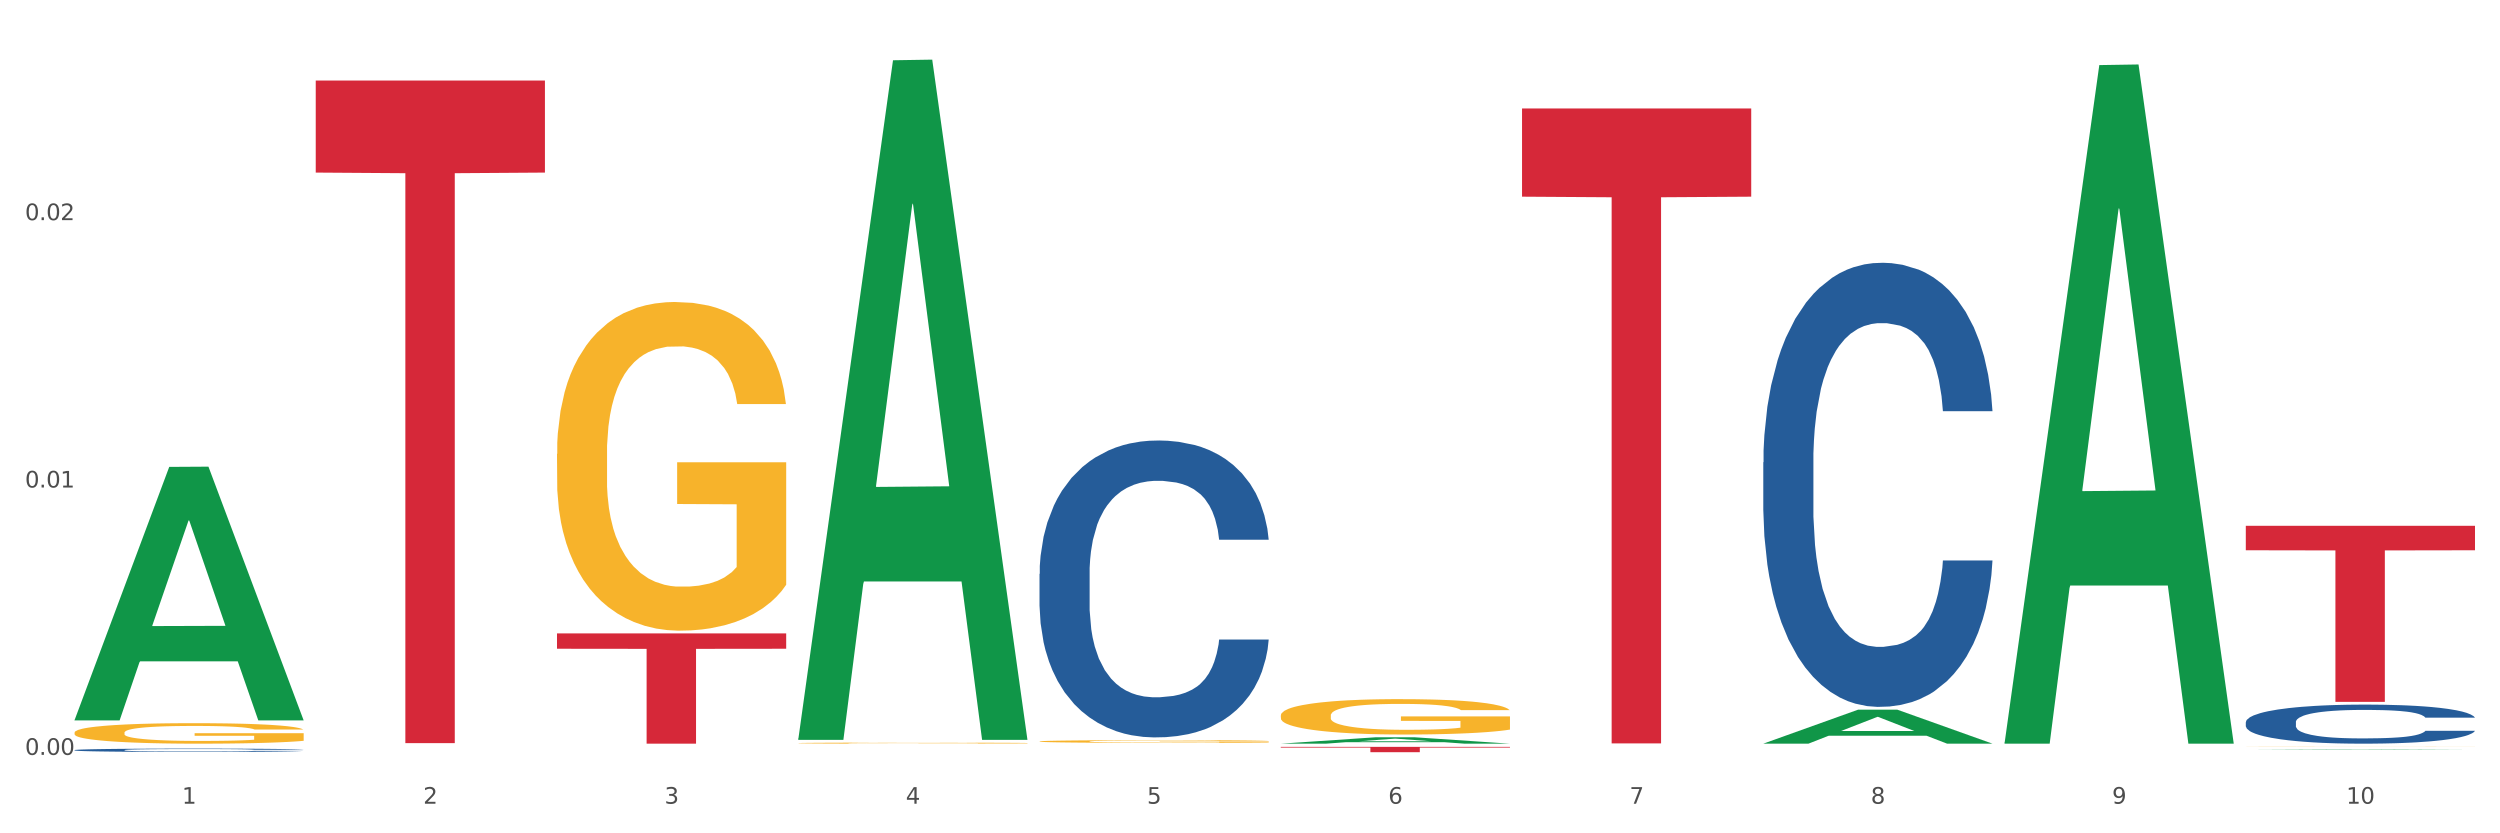
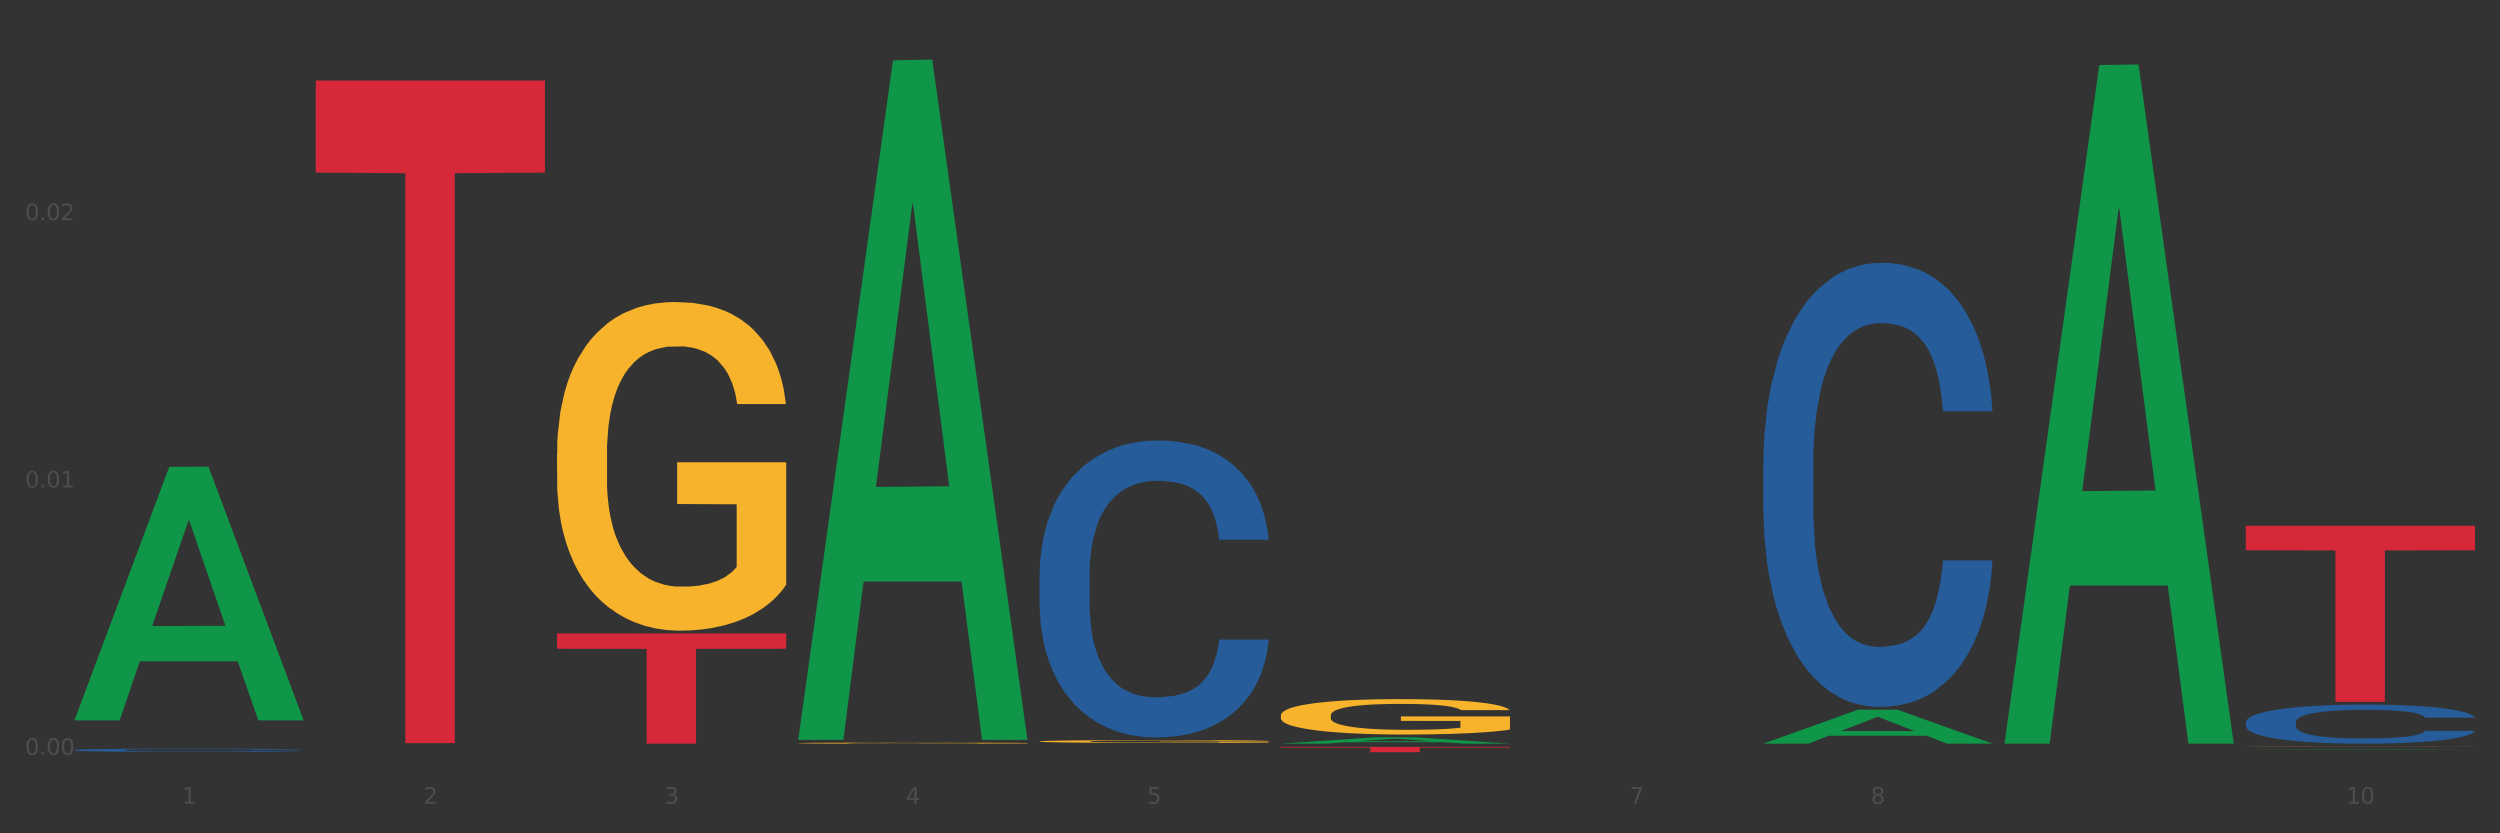
<svg xmlns="http://www.w3.org/2000/svg" xmlns:xlink="http://www.w3.org/1999/xlink" width="1080pt" height="360pt" viewBox="0 0 1080 360" version="1.1">
  <rect x="0" y="0" width="1080" height="360" fill="#333333" stroke="none" />
  <defs>
    <style type="text/css">*{stroke-linejoin: round; stroke-linecap: butt}</style>
  </defs>
  <g id="figure_1">
    <g id="patch_1">
-       <path d="M 0 360  L 1080 360  L 1080 0  L 0 0  z " style="fill: #ffffff; stroke: #ffffff; stroke-linejoin: miter" />
-     </g>
+       </g>
    <g id="axes_1">
      <g id="matplotlib.axis_1">
        <g id="xtick_1">
          <g id="text_1">
            <g style="fill: #4d4d4d" transform="translate(78.627 347.204) scale(0.096 -0.096)">
              <defs>
                <path id="DejaVuSans-31" d="M 794 531  L 1825 531  L 1825 4091  L 703 3866  L 703 4441  L 1819 4666  L 2450 4666  L 2450 531  L 3481 531  L 3481 0  L 794 0  L 794 531  z " transform="scale(0.016)" />
              </defs>
              <use xlink:href="#DejaVuSans-31" />
            </g>
          </g>
        </g>
        <g id="xtick_2">
          <g id="text_2">
            <g style="fill: #4d4d4d" transform="translate(182.851 347.204) scale(0.096 -0.096)">
              <defs>
                <path id="DejaVuSans-32" d="M 1228 531  L 3431 531  L 3431 0  L 469 0  L 469 531  Q 828 903 1448 1529  Q 2069 2156 2228 2338  Q 2531 2678 2651 2914  Q 2772 3150 2772 3378  Q 2772 3750 2511 3984  Q 2250 4219 1831 4219  Q 1534 4219 1204 4116  Q 875 4013 500 3803  L 500 4441  Q 881 4594 1212 4672  Q 1544 4750 1819 4750  Q 2544 4750 2975 4387  Q 3406 4025 3406 3419  Q 3406 3131 3298 2873  Q 3191 2616 2906 2266  Q 2828 2175 2409 1742  Q 1991 1309 1228 531  z " transform="scale(0.016)" />
              </defs>
              <use xlink:href="#DejaVuSans-32" />
            </g>
          </g>
        </g>
        <g id="xtick_3">
          <g id="text_3">
            <g style="fill: #4d4d4d" transform="translate(287.074 347.204) scale(0.096 -0.096)">
              <defs>
                <path id="DejaVuSans-33" d="M 2597 2516  Q 3050 2419 3304 2112  Q 3559 1806 3559 1356  Q 3559 666 3084 287  Q 2609 -91 1734 -91  Q 1441 -91 1130 -33  Q 819 25 488 141  L 488 750  Q 750 597 1062 519  Q 1375 441 1716 441  Q 2309 441 2620 675  Q 2931 909 2931 1356  Q 2931 1769 2642 2001  Q 2353 2234 1838 2234  L 1294 2234  L 1294 2753  L 1863 2753  Q 2328 2753 2575 2939  Q 2822 3125 2822 3475  Q 2822 3834 2567 4026  Q 2313 4219 1838 4219  Q 1578 4219 1281 4162  Q 984 4106 628 3988  L 628 4550  Q 988 4650 1302 4700  Q 1616 4750 1894 4750  Q 2613 4750 3031 4423  Q 3450 4097 3450 3541  Q 3450 3153 3228 2886  Q 3006 2619 2597 2516  z " transform="scale(0.016)" />
              </defs>
              <use xlink:href="#DejaVuSans-33" />
            </g>
          </g>
        </g>
        <g id="xtick_4">
          <g id="text_4">
            <g style="fill: #4d4d4d" transform="translate(391.298 347.204) scale(0.096 -0.096)">
              <defs>
                <path id="DejaVuSans-34" d="M 2419 4116  L 825 1625  L 2419 1625  L 2419 4116  z M 2253 4666  L 3047 4666  L 3047 1625  L 3713 1625  L 3713 1100  L 3047 1100  L 3047 0  L 2419 0  L 2419 1100  L 313 1100  L 313 1709  L 2253 4666  z " transform="scale(0.016)" />
              </defs>
              <use xlink:href="#DejaVuSans-34" />
            </g>
          </g>
        </g>
        <g id="xtick_5">
          <g id="text_5">
            <g style="fill: #4d4d4d" transform="translate(495.522 347.204) scale(0.096 -0.096)">
              <defs>
                <path id="DejaVuSans-35" d="M 691 4666  L 3169 4666  L 3169 4134  L 1269 4134  L 1269 2991  Q 1406 3038 1543 3061  Q 1681 3084 1819 3084  Q 2600 3084 3056 2656  Q 3513 2228 3513 1497  Q 3513 744 3044 326  Q 2575 -91 1722 -91  Q 1428 -91 1123 -41  Q 819 9 494 109  L 494 744  Q 775 591 1075 516  Q 1375 441 1709 441  Q 2250 441 2565 725  Q 2881 1009 2881 1497  Q 2881 1984 2565 2268  Q 2250 2553 1709 2553  Q 1456 2553 1204 2497  Q 953 2441 691 2322  L 691 4666  z " transform="scale(0.016)" />
              </defs>
              <use xlink:href="#DejaVuSans-35" />
            </g>
          </g>
        </g>
        <g id="xtick_6">
          <g id="text_6">
            <g style="fill: #4d4d4d" transform="translate(599.745 347.204) scale(0.096 -0.096)">
              <defs>
-                 <path id="DejaVuSans-36" d="M 2113 2584  Q 1688 2584 1439 2293  Q 1191 2003 1191 1497  Q 1191 994 1439 701  Q 1688 409 2113 409  Q 2538 409 2786 701  Q 3034 994 3034 1497  Q 3034 2003 2786 2293  Q 2538 2584 2113 2584  z M 3366 4563  L 3366 3988  Q 3128 4100 2886 4159  Q 2644 4219 2406 4219  Q 1781 4219 1451 3797  Q 1122 3375 1075 2522  Q 1259 2794 1537 2939  Q 1816 3084 2150 3084  Q 2853 3084 3261 2657  Q 3669 2231 3669 1497  Q 3669 778 3244 343  Q 2819 -91 2113 -91  Q 1303 -91 875 529  Q 447 1150 447 2328  Q 447 3434 972 4092  Q 1497 4750 2381 4750  Q 2619 4750 2861 4703  Q 3103 4656 3366 4563  z " transform="scale(0.016)" />
-               </defs>
+                 </defs>
              <use xlink:href="#DejaVuSans-36" />
            </g>
          </g>
        </g>
        <g id="xtick_7">
          <g id="text_7">
            <g style="fill: #4d4d4d" transform="translate(703.969 347.204) scale(0.096 -0.096)">
              <defs>
                <path id="DejaVuSans-37" d="M 525 4666  L 3525 4666  L 3525 4397  L 1831 0  L 1172 0  L 2766 4134  L 525 4134  L 525 4666  z " transform="scale(0.016)" />
              </defs>
              <use xlink:href="#DejaVuSans-37" />
            </g>
          </g>
        </g>
        <g id="xtick_8">
          <g id="text_8">
            <g style="fill: #4d4d4d" transform="translate(808.193 347.204) scale(0.096 -0.096)">
              <defs>
                <path id="DejaVuSans-38" d="M 2034 2216  Q 1584 2216 1326 1975  Q 1069 1734 1069 1313  Q 1069 891 1326 650  Q 1584 409 2034 409  Q 2484 409 2743 651  Q 3003 894 3003 1313  Q 3003 1734 2745 1975  Q 2488 2216 2034 2216  z M 1403 2484  Q 997 2584 770 2862  Q 544 3141 544 3541  Q 544 4100 942 4425  Q 1341 4750 2034 4750  Q 2731 4750 3128 4425  Q 3525 4100 3525 3541  Q 3525 3141 3298 2862  Q 3072 2584 2669 2484  Q 3125 2378 3379 2068  Q 3634 1759 3634 1313  Q 3634 634 3220 271  Q 2806 -91 2034 -91  Q 1263 -91 848 271  Q 434 634 434 1313  Q 434 1759 690 2068  Q 947 2378 1403 2484  z M 1172 3481  Q 1172 3119 1398 2916  Q 1625 2713 2034 2713  Q 2441 2713 2670 2916  Q 2900 3119 2900 3481  Q 2900 3844 2670 4047  Q 2441 4250 2034 4250  Q 1625 4250 1398 4047  Q 1172 3844 1172 3481  z " transform="scale(0.016)" />
              </defs>
              <use xlink:href="#DejaVuSans-38" />
            </g>
          </g>
        </g>
        <g id="xtick_9">
          <g id="text_9">
            <g style="fill: #4d4d4d" transform="translate(912.416 347.204) scale(0.096 -0.096)">
              <defs>
-                 <path id="DejaVuSans-39" d="M 703 97  L 703 672  Q 941 559 1184 500  Q 1428 441 1663 441  Q 2288 441 2617 861  Q 2947 1281 2994 2138  Q 2813 1869 2534 1725  Q 2256 1581 1919 1581  Q 1219 1581 811 2004  Q 403 2428 403 3163  Q 403 3881 828 4315  Q 1253 4750 1959 4750  Q 2769 4750 3195 4129  Q 3622 3509 3622 2328  Q 3622 1225 3098 567  Q 2575 -91 1691 -91  Q 1453 -91 1209 -44  Q 966 3 703 97  z M 1959 2075  Q 2384 2075 2632 2365  Q 2881 2656 2881 3163  Q 2881 3666 2632 3958  Q 2384 4250 1959 4250  Q 1534 4250 1286 3958  Q 1038 3666 1038 3163  Q 1038 2656 1286 2365  Q 1534 2075 1959 2075  z " transform="scale(0.016)" />
-               </defs>
+                 </defs>
              <use xlink:href="#DejaVuSans-39" />
            </g>
          </g>
        </g>
        <g id="xtick_10">
          <g id="text_10">
            <g style="fill: #4d4d4d" transform="translate(1013.586 347.204) scale(0.096 -0.096)">
              <defs>
                <path id="DejaVuSans-30" d="M 2034 4250  Q 1547 4250 1301 3770  Q 1056 3291 1056 2328  Q 1056 1369 1301 889  Q 1547 409 2034 409  Q 2525 409 2770 889  Q 3016 1369 3016 2328  Q 3016 3291 2770 3770  Q 2525 4250 2034 4250  z M 2034 4750  Q 2819 4750 3233 4129  Q 3647 3509 3647 2328  Q 3647 1150 3233 529  Q 2819 -91 2034 -91  Q 1250 -91 836 529  Q 422 1150 422 2328  Q 422 3509 836 4129  Q 1250 4750 2034 4750  z " transform="scale(0.016)" />
              </defs>
              <use xlink:href="#DejaVuSans-31" />
              <use xlink:href="#DejaVuSans-30" transform="translate(63.623 0)" />
            </g>
          </g>
        </g>
        <g id="xtick_11" />
        <g id="xtick_12" />
        <g id="xtick_13" />
        <g id="xtick_14" />
        <g id="xtick_15" />
        <g id="xtick_16" />
        <g id="xtick_17" />
        <g id="xtick_18" />
        <g id="xtick_19" />
      </g>
      <g id="matplotlib.axis_2">
        <g id="ytick_1">
          <g id="text_11">
            <g style="fill: #4d4d4d" transform="translate(10.8 326.101) scale(0.096 -0.096)">
              <defs>
                <path id="DejaVuSans-2e" d="M 684 794  L 1344 794  L 1344 0  L 684 0  L 684 794  z " transform="scale(0.016)" />
              </defs>
              <use xlink:href="#DejaVuSans-30" />
              <use xlink:href="#DejaVuSans-2e" transform="translate(63.623 0)" />
              <use xlink:href="#DejaVuSans-30" transform="translate(95.41 0)" />
              <use xlink:href="#DejaVuSans-30" transform="translate(159.033 0)" />
            </g>
          </g>
        </g>
        <g id="ytick_2">
          <g id="text_12">
            <g style="fill: #4d4d4d" transform="translate(10.8 210.605) scale(0.096 -0.096)">
              <use xlink:href="#DejaVuSans-30" />
              <use xlink:href="#DejaVuSans-2e" transform="translate(63.623 0)" />
              <use xlink:href="#DejaVuSans-30" transform="translate(95.41 0)" />
              <use xlink:href="#DejaVuSans-31" transform="translate(159.033 0)" />
            </g>
          </g>
        </g>
        <g id="ytick_3">
          <g id="text_13">
            <g style="fill: #4d4d4d" transform="translate(10.8 95.109) scale(0.096 -0.096)">
              <use xlink:href="#DejaVuSans-30" />
              <use xlink:href="#DejaVuSans-2e" transform="translate(63.623 0)" />
              <use xlink:href="#DejaVuSans-30" transform="translate(95.41 0)" />
              <use xlink:href="#DejaVuSans-32" transform="translate(159.033 0)" />
            </g>
          </g>
        </g>
        <g id="ytick_4" />
        <g id="ytick_5" />
        <g id="ytick_6" />
      </g>
      <g id="PolyCollection_1">
        <path d="M 32.175 311.021  L 32.277 310.918  L 73.107 201.698  L 90.051 201.595  L 131.187 311.226  L 111.589 311.226  L 102.709 285.697  L 60.552 285.697  L 60.246 286.109  L 51.671 311.226  L 32.175 311.226  L 32.175 311.021  L 65.86 270.462  L 97.401 270.359  L 81.783 224.962  L 81.579 224.756  L 81.375 225.065  L 65.758 270.359  L 65.86 270.462  L 32.175 311.021  z " clip-path="url(#p29d6213d22)" style="fill: #109648" />
        <path d="M 344.846 321.021  L 344.963 321.02  L 344.963 321.005  L 345.197 320.992  L 346.366 320.961  L 348.119 320.935  L 349.405 320.921  L 350.691 320.91  L 352.21 320.899  L 354.081 320.887  L 357.471 320.87  L 359.575 320.861  L 362.147 320.852  L 366.823 320.838  L 370.213 320.831  L 373.72 320.824  L 379.448 320.817  L 383.188 320.814  L 387.163 320.811  L 391.956 320.809  L 395.579 320.809  L 403.529 320.81  L 410.309 320.814  L 413.582 320.817  L 417.79 320.822  L 420.011 320.825  L 423.635 320.832  L 427.376 320.841  L 429.947 320.848  L 433.805 320.863  L 436.728 320.877  L 439.416 320.894  L 440.819 320.906  L 441.871 320.918  L 442.806 320.931  L 443.741 320.951  L 422.7 320.951  L 421.882 320.937  L 420.596 320.923  L 418.725 320.909  L 417.089 320.901  L 414.283 320.891  L 411.711 320.884  L 409.023 320.879  L 405.75 320.875  L 403.178 320.873  L 399.554 320.871  L 392.423 320.871  L 387.63 320.875  L 384.357 320.879  L 382.253 320.883  L 380.383 320.887  L 378.279 320.893  L 375.824 320.901  L 374.07 320.909  L 372.317 320.919  L 370.914 320.93  L 369.628 320.941  L 368.576 320.954  L 367.758 320.967  L 367.056 320.983  L 366.472 321.009  L 366.472 321.066  L 366.706 321.079  L 367.29 321.096  L 367.992 321.109  L 369.161 321.125  L 370.213 321.135  L 372.2 321.15  L 374.421 321.163  L 376.174 321.171  L 377.928 321.178  L 380.967 321.187  L 384.357 321.194  L 387.28 321.199  L 391.254 321.203  L 393.943 321.205  L 396.281 321.206  L 402.009 321.206  L 406.1 321.204  L 410.659 321.201  L 414.166 321.198  L 417.089 321.193  L 420.362 321.186  L 422.466 321.178  L 422.466 321.091  L 396.748 321.091  L 396.748 321.032  L 443.858 321.032  L 443.858 321.203  L 441.871 321.212  L 439.65 321.22  L 437.312 321.227  L 433.805 321.236  L 429.597 321.244  L 425.856 321.25  L 421.882 321.255  L 417.206 321.26  L 411.127 321.264  L 407.386 321.266  L 402.71 321.267  L 397.216 321.267  L 392.423 321.266  L 387.747 321.264  L 382.838 321.26  L 378.045 321.255  L 374.421 321.25  L 370.797 321.243  L 366.94 321.234  L 363.9 321.226  L 361.562 321.218  L 358.99 321.209  L 356.185 321.196  L 354.081 321.185  L 352.21 321.173  L 350.223 321.158  L 348.82 321.145  L 347.418 321.129  L 346.599 321.117  L 345.664 321.098  L 344.963 321.071  L 344.846 321.021  z " clip-path="url(#p29d6213d22)" style="fill: #f7b32b" />
        <path d="M 449.069 320.291  L 449.186 320.29  L 449.186 320.252  L 449.42 320.219  L 450.589 320.139  L 452.343 320.073  L 453.628 320.038  L 454.914 320.01  L 456.434 319.981  L 458.304 319.951  L 461.694 319.908  L 463.799 319.886  L 466.37 319.862  L 471.046 319.828  L 474.436 319.809  L 477.943 319.793  L 483.671 319.774  L 487.412 319.766  L 491.386 319.759  L 496.179 319.755  L 499.803 319.754  L 507.752 319.757  L 514.532 319.767  L 517.805 319.774  L 522.014 319.787  L 524.235 319.795  L 527.859 319.812  L 531.599 319.835  L 534.171 319.854  L 538.029 319.89  L 540.951 319.926  L 543.64 319.97  L 545.043 320.001  L 546.095 320.03  L 547.03 320.063  L 547.965 320.115  L 526.923 320.115  L 526.105 320.078  L 524.819 320.043  L 522.949 320.009  L 521.312 319.987  L 518.507 319.961  L 515.935 319.944  L 513.246 319.931  L 509.973 319.921  L 507.401 319.915  L 503.778 319.911  L 496.647 319.912  L 491.854 319.921  L 488.581 319.931  L 486.477 319.941  L 484.606 319.951  L 482.502 319.966  L 480.047 319.989  L 478.294 320.009  L 476.54 320.034  L 475.138 320.06  L 473.852 320.089  L 472.8 320.121  L 471.981 320.154  L 471.28 320.194  L 470.696 320.261  L 470.696 320.407  L 470.929 320.439  L 471.514 320.483  L 472.215 320.516  L 473.384 320.555  L 474.436 320.582  L 476.424 320.62  L 478.645 320.652  L 480.398 320.672  L 482.152 320.689  L 485.191 320.712  L 488.581 320.731  L 491.503 320.743  L 495.478 320.753  L 498.167 320.758  L 500.505 320.76  L 506.232 320.76  L 510.324 320.757  L 514.883 320.749  L 518.39 320.74  L 521.312 320.728  L 524.585 320.709  L 526.69 320.691  L 526.69 320.469  L 500.972 320.468  L 500.972 320.321  L 548.082 320.321  L 548.082 320.753  L 546.095 320.776  L 543.874 320.796  L 541.536 320.814  L 538.029 320.836  L 533.82 320.857  L 530.08 320.872  L 526.105 320.885  L 521.429 320.897  L 515.351 320.907  L 511.61 320.912  L 506.934 320.915  L 501.44 320.916  L 496.647 320.914  L 491.971 320.908  L 487.061 320.899  L 482.268 320.885  L 478.645 320.871  L 475.021 320.854  L 471.163 320.832  L 468.124 320.811  L 465.786 320.792  L 463.214 320.767  L 460.409 320.735  L 458.304 320.707  L 456.434 320.677  L 454.447 320.639  L 453.044 320.606  L 451.641 320.565  L 450.823 320.534  L 449.888 320.486  L 449.186 320.419  L 449.069 320.291  z " clip-path="url(#p29d6213d22)" style="fill: #f7b32b" />
        <path d="M 553.293 309.094  L 553.41 309.08  L 553.41 308.577  L 553.644 308.144  L 554.813 307.097  L 556.566 306.232  L 557.852 305.771  L 559.138 305.394  L 560.658 305.017  L 562.528 304.626  L 565.918 304.054  L 568.022 303.761  L 570.594 303.453  L 575.27 303.007  L 578.66 302.755  L 582.167 302.546  L 587.895 302.295  L 591.636 302.183  L 595.61 302.099  L 600.403 302.043  L 604.027 302.029  L 611.976 302.071  L 618.756 302.197  L 622.029 302.295  L 626.237 302.462  L 628.458 302.574  L 632.082 302.797  L 635.823 303.09  L 638.395 303.342  L 642.252 303.816  L 645.175 304.291  L 647.863 304.877  L 649.266 305.282  L 650.318 305.659  L 651.253 306.092  L 652.189 306.776  L 631.147 306.776  L 630.329 306.288  L 629.043 305.827  L 627.173 305.38  L 625.536 305.101  L 622.73 304.752  L 620.159 304.528  L 617.47 304.361  L 614.197 304.221  L 611.625 304.152  L 608.001 304.096  L 600.87 304.11  L 596.078 304.221  L 592.805 304.361  L 590.7 304.487  L 588.83 304.626  L 586.726 304.822  L 584.271 305.115  L 582.518 305.38  L 580.764 305.715  L 579.361 306.05  L 578.075 306.441  L 577.023 306.86  L 576.205 307.293  L 575.504 307.823  L 574.919 308.703  L 574.919 310.615  L 575.153 311.048  L 575.737 311.621  L 576.439 312.053  L 577.608 312.57  L 578.66 312.919  L 580.647 313.422  L 582.868 313.84  L 584.622 314.106  L 586.375 314.329  L 589.415 314.636  L 592.805 314.888  L 595.727 315.041  L 599.702 315.181  L 602.39 315.237  L 604.728 315.264  L 610.456 315.264  L 614.548 315.223  L 619.107 315.125  L 622.613 314.999  L 625.536 314.846  L 628.809 314.594  L 630.913 314.357  L 630.913 311.439  L 605.196 311.425  L 605.196 309.485  L 652.306 309.485  L 652.306 315.181  L 650.318 315.474  L 648.097 315.739  L 645.759 315.976  L 642.252 316.27  L 638.044 316.549  L 634.303 316.744  L 630.329 316.912  L 625.653 317.065  L 619.574 317.205  L 615.833 317.261  L 611.158 317.303  L 605.663 317.317  L 600.87 317.289  L 596.195 317.219  L 591.285 317.093  L 586.492 316.912  L 582.868 316.73  L 579.244 316.507  L 575.387 316.214  L 572.347 315.935  L 570.009 315.683  L 567.438 315.362  L 564.632 314.943  L 562.528 314.566  L 560.658 314.176  L 558.67 313.673  L 557.268 313.24  L 555.865 312.696  L 555.047 312.291  L 554.111 311.663  L 553.41 310.783  L 553.293 309.094  z " clip-path="url(#p29d6213d22)" style="fill: #f7b32b" />
        <path d="M 970.188 322.492  L 970.304 322.492  L 970.304 322.489  L 970.538 322.487  L 971.707 322.481  L 973.461 322.476  L 974.747 322.474  L 976.032 322.472  L 977.552 322.47  L 979.422 322.468  L 982.813 322.465  L 984.917 322.463  L 987.488 322.462  L 992.164 322.459  L 995.554 322.458  L 999.061 322.457  L 1004.789 322.455  L 1008.53 322.455  L 1012.505 322.454  L 1017.297 322.454  L 1020.921 322.454  L 1028.87 322.454  L 1035.65 322.455  L 1038.923 322.455  L 1043.132 322.456  L 1045.353 322.457  L 1048.977 322.458  L 1052.717 322.46  L 1055.289 322.461  L 1059.147 322.464  L 1062.069 322.466  L 1064.758 322.469  L 1066.161 322.471  L 1067.213 322.473  L 1068.148 322.476  L 1069.083 322.479  L 1048.041 322.479  L 1047.223 322.477  L 1045.937 322.474  L 1044.067 322.472  L 1042.43 322.47  L 1039.625 322.469  L 1037.053 322.467  L 1034.364 322.466  L 1031.091 322.466  L 1028.52 322.465  L 1024.896 322.465  L 1017.765 322.465  L 1012.972 322.466  L 1009.699 322.466  L 1007.595 322.467  L 1005.724 322.468  L 1003.62 322.469  L 1001.165 322.47  L 999.412 322.472  L 997.659 322.474  L 996.256 322.475  L 994.97 322.478  L 993.918 322.48  L 993.1 322.482  L 992.398 322.485  L 991.814 322.49  L 991.814 322.5  L 992.047 322.502  L 992.632 322.505  L 993.333 322.507  L 994.502 322.51  L 995.554 322.512  L 997.542 322.515  L 999.763 322.517  L 1001.516 322.518  L 1003.27 322.52  L 1006.309 322.521  L 1009.699 322.523  L 1012.621 322.523  L 1016.596 322.524  L 1019.285 322.524  L 1021.623 322.525  L 1027.351 322.525  L 1031.442 322.524  L 1036.001 322.524  L 1039.508 322.523  L 1042.43 322.522  L 1045.704 322.521  L 1047.808 322.52  L 1047.808 322.504  L 1022.09 322.504  L 1022.09 322.494  L 1069.2 322.494  L 1069.2 322.524  L 1067.213 322.526  L 1064.992 322.527  L 1062.654 322.528  L 1059.147 322.53  L 1054.938 322.532  L 1051.198 322.533  L 1047.223 322.533  L 1042.547 322.534  L 1036.469 322.535  L 1032.728 322.535  L 1028.052 322.536  L 1022.558 322.536  L 1017.765 322.535  L 1013.089 322.535  L 1008.179 322.534  L 1003.387 322.533  L 999.763 322.532  L 996.139 322.531  L 992.281 322.53  L 989.242 322.528  L 986.904 322.527  L 984.332 322.525  L 981.527 322.523  L 979.422 322.521  L 977.552 322.519  L 975.565 322.516  L 974.162 322.514  L 972.759 322.511  L 971.941 322.509  L 971.006 322.505  L 970.304 322.501  L 970.188 322.492  z " clip-path="url(#p29d6213d22)" style="fill: #f7b32b" />
        <path d="M 970.188 311.974  L 970.305 311.958  L 970.305 311.527  L 970.656 310.941  L 971.943 309.862  L 973.582 309.045  L 976.39 308.09  L 977.912 307.689  L 979.902 307.242  L 983.998 306.518  L 988.679 305.901  L 991.956 305.562  L 994.414 305.347  L 999.915 304.961  L 1003.075 304.792  L 1006.352 304.653  L 1009.161 304.561  L 1013.842 304.453  L 1017.587 304.406  L 1021.917 304.391  L 1025.546 304.406  L 1030.344 304.468  L 1037.366 304.653  L 1040.058 304.761  L 1043.686 304.946  L 1047.431 305.192  L 1050.474 305.439  L 1053.985 305.794  L 1057.613 306.256  L 1061.125 306.842  L 1063.582 307.381  L 1065.572 307.951  L 1067.327 308.645  L 1068.615 309.4  L 1069.2 310.032  L 1047.782 310.032  L 1047.197 309.462  L 1046.027 308.845  L 1044.857 308.429  L 1043.569 308.09  L 1041.58 307.705  L 1039.824 307.458  L 1036.898 307.165  L 1034.206 306.98  L 1031.983 306.872  L 1029.291 306.78  L 1023.556 306.687  L 1019.46 306.687  L 1016.885 306.718  L 1013.725 306.795  L 1011.033 306.903  L 1007.873 307.088  L 1005.415 307.288  L 1002.958 307.55  L 1001.553 307.735  L 999.447 308.075  L 998.042 308.352  L 996.17 308.83  L 995.116 309.169  L 993.244 310.047  L 992.424 310.695  L 992.073 311.141  L 991.839 311.635  L 991.839 314.039  L 992.541 315.118  L 993.127 315.58  L 994.063 316.104  L 995.818 316.782  L 998.393 317.445  L 1001.085 317.923  L 1003.309 318.216  L 1005.415 318.431  L 1007.522 318.601  L 1010.097 318.755  L 1012.203 318.848  L 1015.363 318.94  L 1019.109 318.986  L 1022.035 318.986  L 1028.003 318.909  L 1030.695 318.832  L 1033.27 318.724  L 1036.079 318.555  L 1038.303 318.37  L 1039.59 318.231  L 1041.697 317.938  L 1043.335 317.63  L 1044.739 317.275  L 1045.676 316.967  L 1046.729 316.505  L 1047.548 315.981  L 1047.782 315.703  L 1069.2 315.703  L 1068.732 316.258  L 1067.913 316.798  L 1066.274 317.522  L 1064.987 317.938  L 1062.997 318.447  L 1060.89 318.878  L 1057.965 319.356  L 1055.273 319.711  L 1052.464 320.019  L 1049.421 320.296  L 1043.92 320.682  L 1041.931 320.789  L 1037.717 320.974  L 1034.44 321.082  L 1029.642 321.19  L 1024.726 321.252  L 1019.577 321.267  L 1015.012 321.236  L 1009.98 321.144  L 1006.82 321.051  L 1003.309 320.913  L 999.212 320.697  L 995.35 320.435  L 991.722 320.127  L 988.328 319.772  L 985.168 319.372  L 981.072 318.709  L 978.029 318.061  L 975.805 317.46  L 974.284 316.952  L 972.762 316.305  L 971.943 315.858  L 970.656 314.779  L 970.188 313.777  L 970.188 311.974  z " clip-path="url(#p29d6213d22)" style="fill: #255c99" />
        <path d="M 761.74 199.724  L 761.857 199.549  L 761.857 194.643  L 762.208 187.984  L 763.496 175.718  L 765.134 166.431  L 767.943 155.567  L 769.465 151.011  L 771.454 145.93  L 775.551 137.694  L 780.232 130.685  L 783.509 126.83  L 785.967 124.377  L 791.467 119.996  L 794.627 118.069  L 797.904 116.492  L 800.713 115.44  L 805.395 114.214  L 809.14 113.688  L 813.47 113.513  L 817.098 113.688  L 821.897 114.389  L 828.919 116.492  L 831.611 117.718  L 835.239 119.821  L 838.984 122.625  L 842.027 125.428  L 845.538 129.458  L 849.166 134.715  L 852.677 141.374  L 855.135 147.507  L 857.125 153.99  L 858.88 161.875  L 860.168 170.461  L 860.753 177.646  L 839.335 177.646  L 838.75 171.162  L 837.58 164.153  L 836.409 159.422  L 835.122 155.567  L 833.132 151.186  L 831.377 148.383  L 828.451 145.054  L 825.759 142.951  L 823.535 141.724  L 820.843 140.673  L 815.109 139.621  L 811.012 139.621  L 808.438 139.972  L 805.278 140.848  L 802.586 142.075  L 799.426 144.177  L 796.968 146.455  L 794.51 149.434  L 793.106 151.537  L 790.999 155.392  L 789.595 158.546  L 787.722 163.978  L 786.669 167.833  L 784.796 177.821  L 783.977 185.18  L 783.626 190.262  L 783.392 195.869  L 783.392 223.204  L 784.094 235.47  L 784.679 240.727  L 785.616 246.685  L 787.371 254.395  L 789.946 261.93  L 792.638 267.362  L 794.862 270.691  L 796.968 273.144  L 799.075 275.071  L 801.65 276.824  L 803.756 277.875  L 806.916 278.926  L 810.661 279.452  L 813.587 279.452  L 819.556 278.576  L 822.248 277.7  L 824.823 276.473  L 827.632 274.546  L 829.855 272.443  L 831.143 270.866  L 833.249 267.537  L 834.888 264.032  L 836.292 260.002  L 837.229 256.497  L 838.282 251.241  L 839.101 245.283  L 839.335 242.129  L 860.753 242.129  L 860.285 248.437  L 859.465 254.57  L 857.827 262.806  L 856.539 267.537  L 854.55 273.319  L 852.443 278.226  L 849.517 283.658  L 846.825 287.688  L 844.017 291.192  L 840.974 294.346  L 835.473 298.727  L 833.483 299.954  L 829.27 302.056  L 825.993 303.283  L 821.195 304.51  L 816.279 305.21  L 811.13 305.386  L 806.565 305.035  L 801.533 303.984  L 798.373 302.932  L 794.862 301.355  L 790.765 298.902  L 786.903 295.923  L 783.275 292.419  L 779.881 288.389  L 776.721 283.833  L 772.625 276.298  L 769.582 268.939  L 767.358 262.105  L 765.837 256.322  L 764.315 248.963  L 763.496 243.881  L 762.208 231.615  L 761.74 220.226  L 761.74 199.724  z " clip-path="url(#p29d6213d22)" style="fill: #255c99" />
        <path d="M 449.069 247.928  L 449.187 247.811  L 449.187 244.531  L 449.538 240.079  L 450.825 231.879  L 452.464 225.67  L 455.272 218.407  L 456.794 215.361  L 458.783 211.964  L 462.88 206.458  L 467.561 201.772  L 470.838 199.195  L 473.296 197.555  L 478.797 194.626  L 481.957 193.338  L 485.234 192.283  L 488.042 191.58  L 492.724 190.76  L 496.469 190.409  L 500.799 190.292  L 504.427 190.409  L 509.226 190.877  L 516.248 192.283  L 518.94 193.103  L 522.568 194.509  L 526.313 196.383  L 529.356 198.258  L 532.867 200.952  L 536.495 204.467  L 540.006 208.918  L 542.464 213.018  L 544.454 217.353  L 546.209 222.624  L 547.497 228.364  L 548.082 233.167  L 526.664 233.167  L 526.079 228.833  L 524.909 224.147  L 523.738 220.984  L 522.451 218.407  L 520.461 215.478  L 518.706 213.604  L 515.78 211.378  L 513.088 209.972  L 510.864 209.152  L 508.173 208.449  L 502.438 207.747  L 498.342 207.747  L 495.767 207.981  L 492.607 208.567  L 489.915 209.387  L 486.755 210.792  L 484.297 212.315  L 481.84 214.307  L 480.435 215.713  L 478.328 218.29  L 476.924 220.398  L 475.051 224.03  L 473.998 226.607  L 472.126 233.285  L 471.306 238.205  L 470.955 241.602  L 470.721 245.351  L 470.721 263.626  L 471.423 271.826  L 472.009 275.34  L 472.945 279.323  L 474.7 284.478  L 477.275 289.515  L 479.967 293.146  L 482.191 295.372  L 484.297 297.012  L 486.404 298.301  L 488.979 299.472  L 491.085 300.175  L 494.245 300.878  L 497.991 301.23  L 500.916 301.23  L 506.885 300.644  L 509.577 300.058  L 512.152 299.238  L 514.961 297.949  L 517.184 296.544  L 518.472 295.489  L 520.578 293.264  L 522.217 290.921  L 523.621 288.226  L 524.558 285.883  L 525.611 282.369  L 526.43 278.386  L 526.664 276.277  L 548.082 276.277  L 547.614 280.495  L 546.795 284.595  L 545.156 290.101  L 543.869 293.264  L 541.879 297.129  L 539.772 300.41  L 536.846 304.041  L 534.155 306.735  L 531.346 309.078  L 528.303 311.187  L 522.802 314.116  L 520.813 314.936  L 516.599 316.341  L 513.322 317.161  L 508.524 317.982  L 503.608 318.45  L 498.459 318.567  L 493.894 318.333  L 488.862 317.63  L 485.702 316.927  L 482.191 315.873  L 478.094 314.233  L 474.232 312.241  L 470.604 309.898  L 467.21 307.204  L 464.05 304.158  L 459.954 299.121  L 456.911 294.201  L 454.687 289.632  L 453.166 285.766  L 451.644 280.846  L 450.825 277.449  L 449.538 269.249  L 449.069 261.634  L 449.069 247.928  z " clip-path="url(#p29d6213d22)" style="fill: #255c99" />
        <path d="M 32.175 324.045  L 32.292 324.043  L 32.292 324.006  L 32.643 323.956  L 33.931 323.864  L 35.569 323.794  L 38.378 323.712  L 39.899 323.677  L 41.889 323.639  L 45.985 323.577  L 50.667 323.524  L 53.944 323.495  L 56.401 323.476  L 61.902 323.443  L 65.062 323.429  L 68.339 323.417  L 71.148 323.409  L 75.829 323.4  L 79.575 323.396  L 83.905 323.394  L 87.533 323.396  L 92.331 323.401  L 99.354 323.417  L 102.045 323.426  L 105.674 323.442  L 109.419 323.463  L 112.462 323.484  L 115.973 323.515  L 119.601 323.554  L 123.112 323.605  L 125.57 323.651  L 127.559 323.7  L 129.315 323.759  L 130.602 323.824  L 131.187 323.878  L 109.77 323.878  L 109.185 323.829  L 108.014 323.776  L 106.844 323.741  L 105.557 323.712  L 103.567 323.679  L 101.811 323.657  L 98.886 323.632  L 96.194 323.616  L 93.97 323.607  L 91.278 323.599  L 85.543 323.591  L 81.447 323.591  L 78.872 323.594  L 75.712 323.601  L 73.021 323.61  L 69.861 323.626  L 67.403 323.643  L 64.945 323.665  L 63.541 323.681  L 61.434 323.71  L 60.03 323.734  L 58.157 323.775  L 57.104 323.804  L 55.231 323.879  L 54.412 323.935  L 54.061 323.973  L 53.827 324.016  L 53.827 324.222  L 54.529 324.314  L 55.114 324.354  L 56.05 324.399  L 57.806 324.457  L 60.381 324.514  L 63.072 324.555  L 65.296 324.58  L 67.403 324.598  L 69.509 324.613  L 72.084 324.626  L 74.191 324.634  L 77.351 324.642  L 81.096 324.646  L 84.022 324.646  L 89.991 324.639  L 92.683 324.633  L 95.257 324.623  L 98.066 324.609  L 100.29 324.593  L 101.577 324.581  L 103.684 324.556  L 105.322 324.53  L 106.727 324.499  L 107.663 324.473  L 108.717 324.433  L 109.536 324.388  L 109.77 324.364  L 131.187 324.364  L 130.719 324.412  L 129.9 324.458  L 128.262 324.52  L 126.974 324.556  L 124.985 324.6  L 122.878 324.637  L 119.952 324.678  L 117.26 324.708  L 114.451 324.734  L 111.408 324.758  L 105.908 324.791  L 103.918 324.8  L 99.705 324.816  L 96.428 324.826  L 91.629 324.835  L 86.714 324.84  L 81.564 324.841  L 77 324.839  L 71.967 324.831  L 68.807 324.823  L 65.296 324.811  L 61.2 324.792  L 57.338 324.77  L 53.71 324.744  L 50.316 324.713  L 47.156 324.679  L 43.059 324.622  L 40.016 324.567  L 37.793 324.515  L 36.271 324.471  L 34.75 324.416  L 33.931 324.378  L 32.643 324.285  L 32.175 324.199  L 32.175 324.045  z " clip-path="url(#p29d6213d22)" style="fill: #255c99" />
        <path d="M 136.399 34.778  L 235.411 34.778  L 235.411 74.556  L 196.463 74.825  L 196.463 321.024  L 175.112 321.024  L 175.112 74.825  L 136.399 74.556  L 136.399 35.046  L 136.399 34.778  z " clip-path="url(#p29d6213d22)" style="fill: #d62839" />
        <path d="M 240.622 273.642  L 339.635 273.642  L 339.635 280.26  L 300.687 280.305  L 300.687 321.267  L 279.336 321.267  L 279.336 280.305  L 240.622 280.26  L 240.622 273.687  L 240.622 273.642  z " clip-path="url(#p29d6213d22)" style="fill: #d62839" />
        <path d="M 240.622 196.072  L 240.739 195.942  L 240.739 191.274  L 240.973 187.254  L 242.142 177.527  L 243.895 169.487  L 245.181 165.207  L 246.467 161.706  L 247.987 158.205  L 249.857 154.573  L 253.247 149.256  L 255.351 146.533  L 257.923 143.68  L 262.599 139.53  L 265.989 137.196  L 269.496 135.251  L 275.224 132.916  L 278.965 131.879  L 282.939 131.101  L 287.732 130.582  L 291.356 130.452  L 299.305 130.841  L 306.085 132.009  L 309.358 132.916  L 313.566 134.473  L 315.788 135.51  L 319.411 137.585  L 323.152 140.308  L 325.724 142.643  L 329.581 147.052  L 332.504 151.461  L 335.193 156.908  L 336.595 160.669  L 337.647 164.17  L 338.583 168.19  L 339.518 174.545  L 318.476 174.545  L 317.658 170.006  L 316.372 165.726  L 314.502 161.576  L 312.865 158.983  L 310.06 155.741  L 307.488 153.666  L 304.799 152.109  L 301.526 150.813  L 298.954 150.164  L 295.33 149.645  L 288.2 149.775  L 283.407 150.813  L 280.134 152.109  L 278.03 153.277  L 276.159 154.573  L 274.055 156.389  L 271.6 159.112  L 269.847 161.576  L 268.093 164.689  L 266.69 167.801  L 265.405 171.432  L 264.352 175.323  L 263.534 179.343  L 262.833 184.271  L 262.248 192.441  L 262.248 210.207  L 262.482 214.228  L 263.067 219.545  L 263.768 223.565  L 264.937 228.363  L 265.989 231.605  L 267.976 236.274  L 270.197 240.164  L 271.951 242.628  L 273.704 244.703  L 276.744 247.556  L 280.134 249.89  L 283.056 251.317  L 287.031 252.614  L 289.719 253.133  L 292.057 253.392  L 297.785 253.392  L 301.877 253.003  L 306.436 252.095  L 309.943 250.928  L 312.865 249.501  L 316.138 247.167  L 318.242 244.963  L 318.242 217.859  L 292.525 217.729  L 292.525 199.703  L 339.635 199.703  L 339.635 252.614  L 337.647 255.337  L 335.426 257.801  L 333.088 260.006  L 329.581 262.729  L 325.373 265.323  L 321.632 267.138  L 317.658 268.694  L 312.982 270.121  L 306.903 271.418  L 303.163 271.937  L 298.487 272.326  L 292.992 272.455  L 288.2 272.196  L 283.524 271.548  L 278.614 270.38  L 273.821 268.694  L 270.197 267.009  L 266.574 264.934  L 262.716 262.21  L 259.677 259.617  L 257.339 257.282  L 254.767 254.3  L 251.961 250.409  L 249.857 246.908  L 247.987 243.277  L 246 238.608  L 244.597 234.588  L 243.194 229.53  L 242.376 225.769  L 241.441 219.934  L 240.739 211.764  L 240.622 196.072  z " clip-path="url(#p29d6213d22)" style="fill: #f7b32b" />
-         <path d="M 657.517 46.843  L 756.529 46.843  L 756.529 84.964  L 717.581 85.221  L 717.581 321.155  L 696.23 321.155  L 696.23 85.221  L 657.517 84.964  L 657.517 47.101  L 657.517 46.843  z " clip-path="url(#p29d6213d22)" style="fill: #d62839" />
        <path d="M 970.188 227.14  L 1069.2 227.14  L 1069.2 237.711  L 1030.252 237.782  L 1030.252 303.204  L 1008.901 303.204  L 1008.901 237.782  L 970.188 237.711  L 970.188 227.212  L 970.188 227.14  z " clip-path="url(#p29d6213d22)" style="fill: #d62839" />
        <path d="M 553.293 322.657  L 652.306 322.657  L 652.306 322.976  L 613.358 322.978  L 613.358 324.95  L 592.006 324.95  L 592.006 322.978  L 553.293 322.976  L 553.293 322.659  L 553.293 322.657  z " clip-path="url(#p29d6213d22)" style="fill: #d62839" />
-         <path d="M 32.175 316.505  L 32.292 316.497  L 32.292 316.205  L 32.526 315.955  L 33.695 315.348  L 35.448 314.847  L 36.734 314.58  L 38.02 314.362  L 39.54 314.144  L 41.41 313.917  L 44.8 313.586  L 46.904 313.416  L 49.476 313.238  L 54.152 312.979  L 57.542 312.834  L 61.049 312.712  L 66.777 312.567  L 70.517 312.502  L 74.492 312.454  L 79.285 312.421  L 82.909 312.413  L 90.858 312.438  L 97.638 312.51  L 100.911 312.567  L 105.119 312.664  L 107.34 312.729  L 110.964 312.858  L 114.705 313.028  L 117.277 313.173  L 121.134 313.448  L 124.057 313.723  L 126.745 314.063  L 128.148 314.297  L 129.2 314.516  L 130.135 314.766  L 131.071 315.162  L 110.029 315.162  L 109.211 314.879  L 107.925 314.613  L 106.054 314.354  L 104.418 314.192  L 101.612 313.99  L 99.041 313.861  L 96.352 313.764  L 93.079 313.683  L 90.507 313.642  L 86.883 313.61  L 79.752 313.618  L 74.96 313.683  L 71.686 313.764  L 69.582 313.836  L 67.712 313.917  L 65.608 314.03  L 63.153 314.2  L 61.399 314.354  L 59.646 314.548  L 58.243 314.742  L 56.957 314.968  L 55.905 315.211  L 55.087 315.462  L 54.386 315.769  L 53.801 316.278  L 53.801 317.386  L 54.035 317.637  L 54.619 317.968  L 55.321 318.219  L 56.49 318.518  L 57.542 318.72  L 59.529 319.011  L 61.75 319.254  L 63.504 319.407  L 65.257 319.537  L 68.296 319.715  L 71.686 319.86  L 74.609 319.949  L 78.583 320.03  L 81.272 320.062  L 83.61 320.079  L 89.338 320.079  L 93.429 320.054  L 97.988 319.998  L 101.495 319.925  L 104.418 319.836  L 107.691 319.69  L 109.795 319.553  L 109.795 317.863  L 84.078 317.855  L 84.078 316.731  L 131.187 316.731  L 131.187 320.03  L 129.2 320.2  L 126.979 320.353  L 124.641 320.491  L 121.134 320.661  L 116.926 320.822  L 113.185 320.936  L 109.211 321.033  L 104.535 321.122  L 98.456 321.203  L 94.715 321.235  L 90.039 321.259  L 84.545 321.267  L 79.752 321.251  L 75.076 321.211  L 70.167 321.138  L 65.374 321.033  L 61.75 320.928  L 58.126 320.798  L 54.269 320.628  L 51.229 320.467  L 48.891 320.321  L 46.32 320.135  L 43.514 319.893  L 41.41 319.674  L 39.54 319.448  L 37.552 319.157  L 36.15 318.906  L 34.747 318.591  L 33.928 318.356  L 32.993 317.992  L 32.292 317.483  L 32.175 316.505  z " clip-path="url(#p29d6213d22)" style="fill: #f7b32b" />
        <path d="M 344.846 319.07  L 344.948 318.794  L 385.778 26.035  L 402.722 25.759  L 443.858 319.622  L 424.26 319.622  L 415.379 251.192  L 373.223 251.192  L 372.916 252.296  L 364.342 319.622  L 344.846 319.622  L 344.846 319.07  L 378.53 210.355  L 410.072 210.079  L 394.454 88.395  L 394.25 87.843  L 394.046 88.671  L 378.428 210.079  L 378.53 210.355  L 344.846 319.07  z " clip-path="url(#p29d6213d22)" style="fill: #109648" />
        <path d="M 553.293 321.262  L 553.395 321.259  L 594.225 318.506  L 611.169 318.504  L 652.306 321.267  L 632.707 321.267  L 623.827 320.624  L 581.67 320.624  L 581.364 320.634  L 572.789 321.267  L 553.293 321.267  L 553.293 321.262  L 586.978 320.24  L 618.519 320.237  L 602.901 319.093  L 602.697 319.087  L 602.493 319.095  L 586.876 320.237  L 586.978 320.24  L 553.293 321.262  z " clip-path="url(#p29d6213d22)" style="fill: #109648" />
        <path d="M 761.74 321.24  L 761.842 321.226  L 802.672 306.586  L 819.617 306.572  L 860.753 321.267  L 841.154 321.267  L 832.274 317.845  L 790.117 317.845  L 789.811 317.901  L 781.237 321.267  L 761.74 321.267  L 761.74 321.24  L 795.425 315.803  L 826.966 315.789  L 811.349 309.705  L 811.144 309.677  L 810.94 309.718  L 795.323 315.789  L 795.425 315.803  L 761.74 321.24  z " clip-path="url(#p29d6213d22)" style="fill: #109648" />
        <path d="M 865.964 320.716  L 866.066 320.441  L 906.896 28.121  L 923.84 27.846  L 964.976 321.267  L 945.378 321.267  L 936.498 252.94  L 894.341 252.94  L 894.034 254.042  L 885.46 321.267  L 865.964 321.267  L 865.964 320.716  L 899.649 212.164  L 931.19 211.889  L 915.572 90.387  L 915.368 89.836  L 915.164 90.663  L 899.547 211.889  L 899.649 212.164  L 865.964 320.716  z " clip-path="url(#p29d6213d22)" style="fill: #109648" />
        <path d="M 970.188 323.926  L 970.29 323.926  L 1011.12 323.723  L 1028.064 323.722  L 1069.2 323.927  L 1049.602 323.927  L 1040.721 323.879  L 998.564 323.879  L 998.258 323.88  L 989.684 323.927  L 970.188 323.927  L 970.188 323.926  L 1003.872 323.851  L 1035.413 323.85  L 1019.796 323.766  L 1019.592 323.766  L 1019.388 323.766  L 1003.77 323.85  L 1003.872 323.851  L 970.188 323.926  z " clip-path="url(#p29d6213d22)" style="fill: #109648" />
      </g>
    </g>
  </g>
  <defs>
    <clipPath id="p29d6213d22">
      <rect x="32.175" y="10.8" width="1037.025" height="329.109" />
    </clipPath>
  </defs>
</svg>